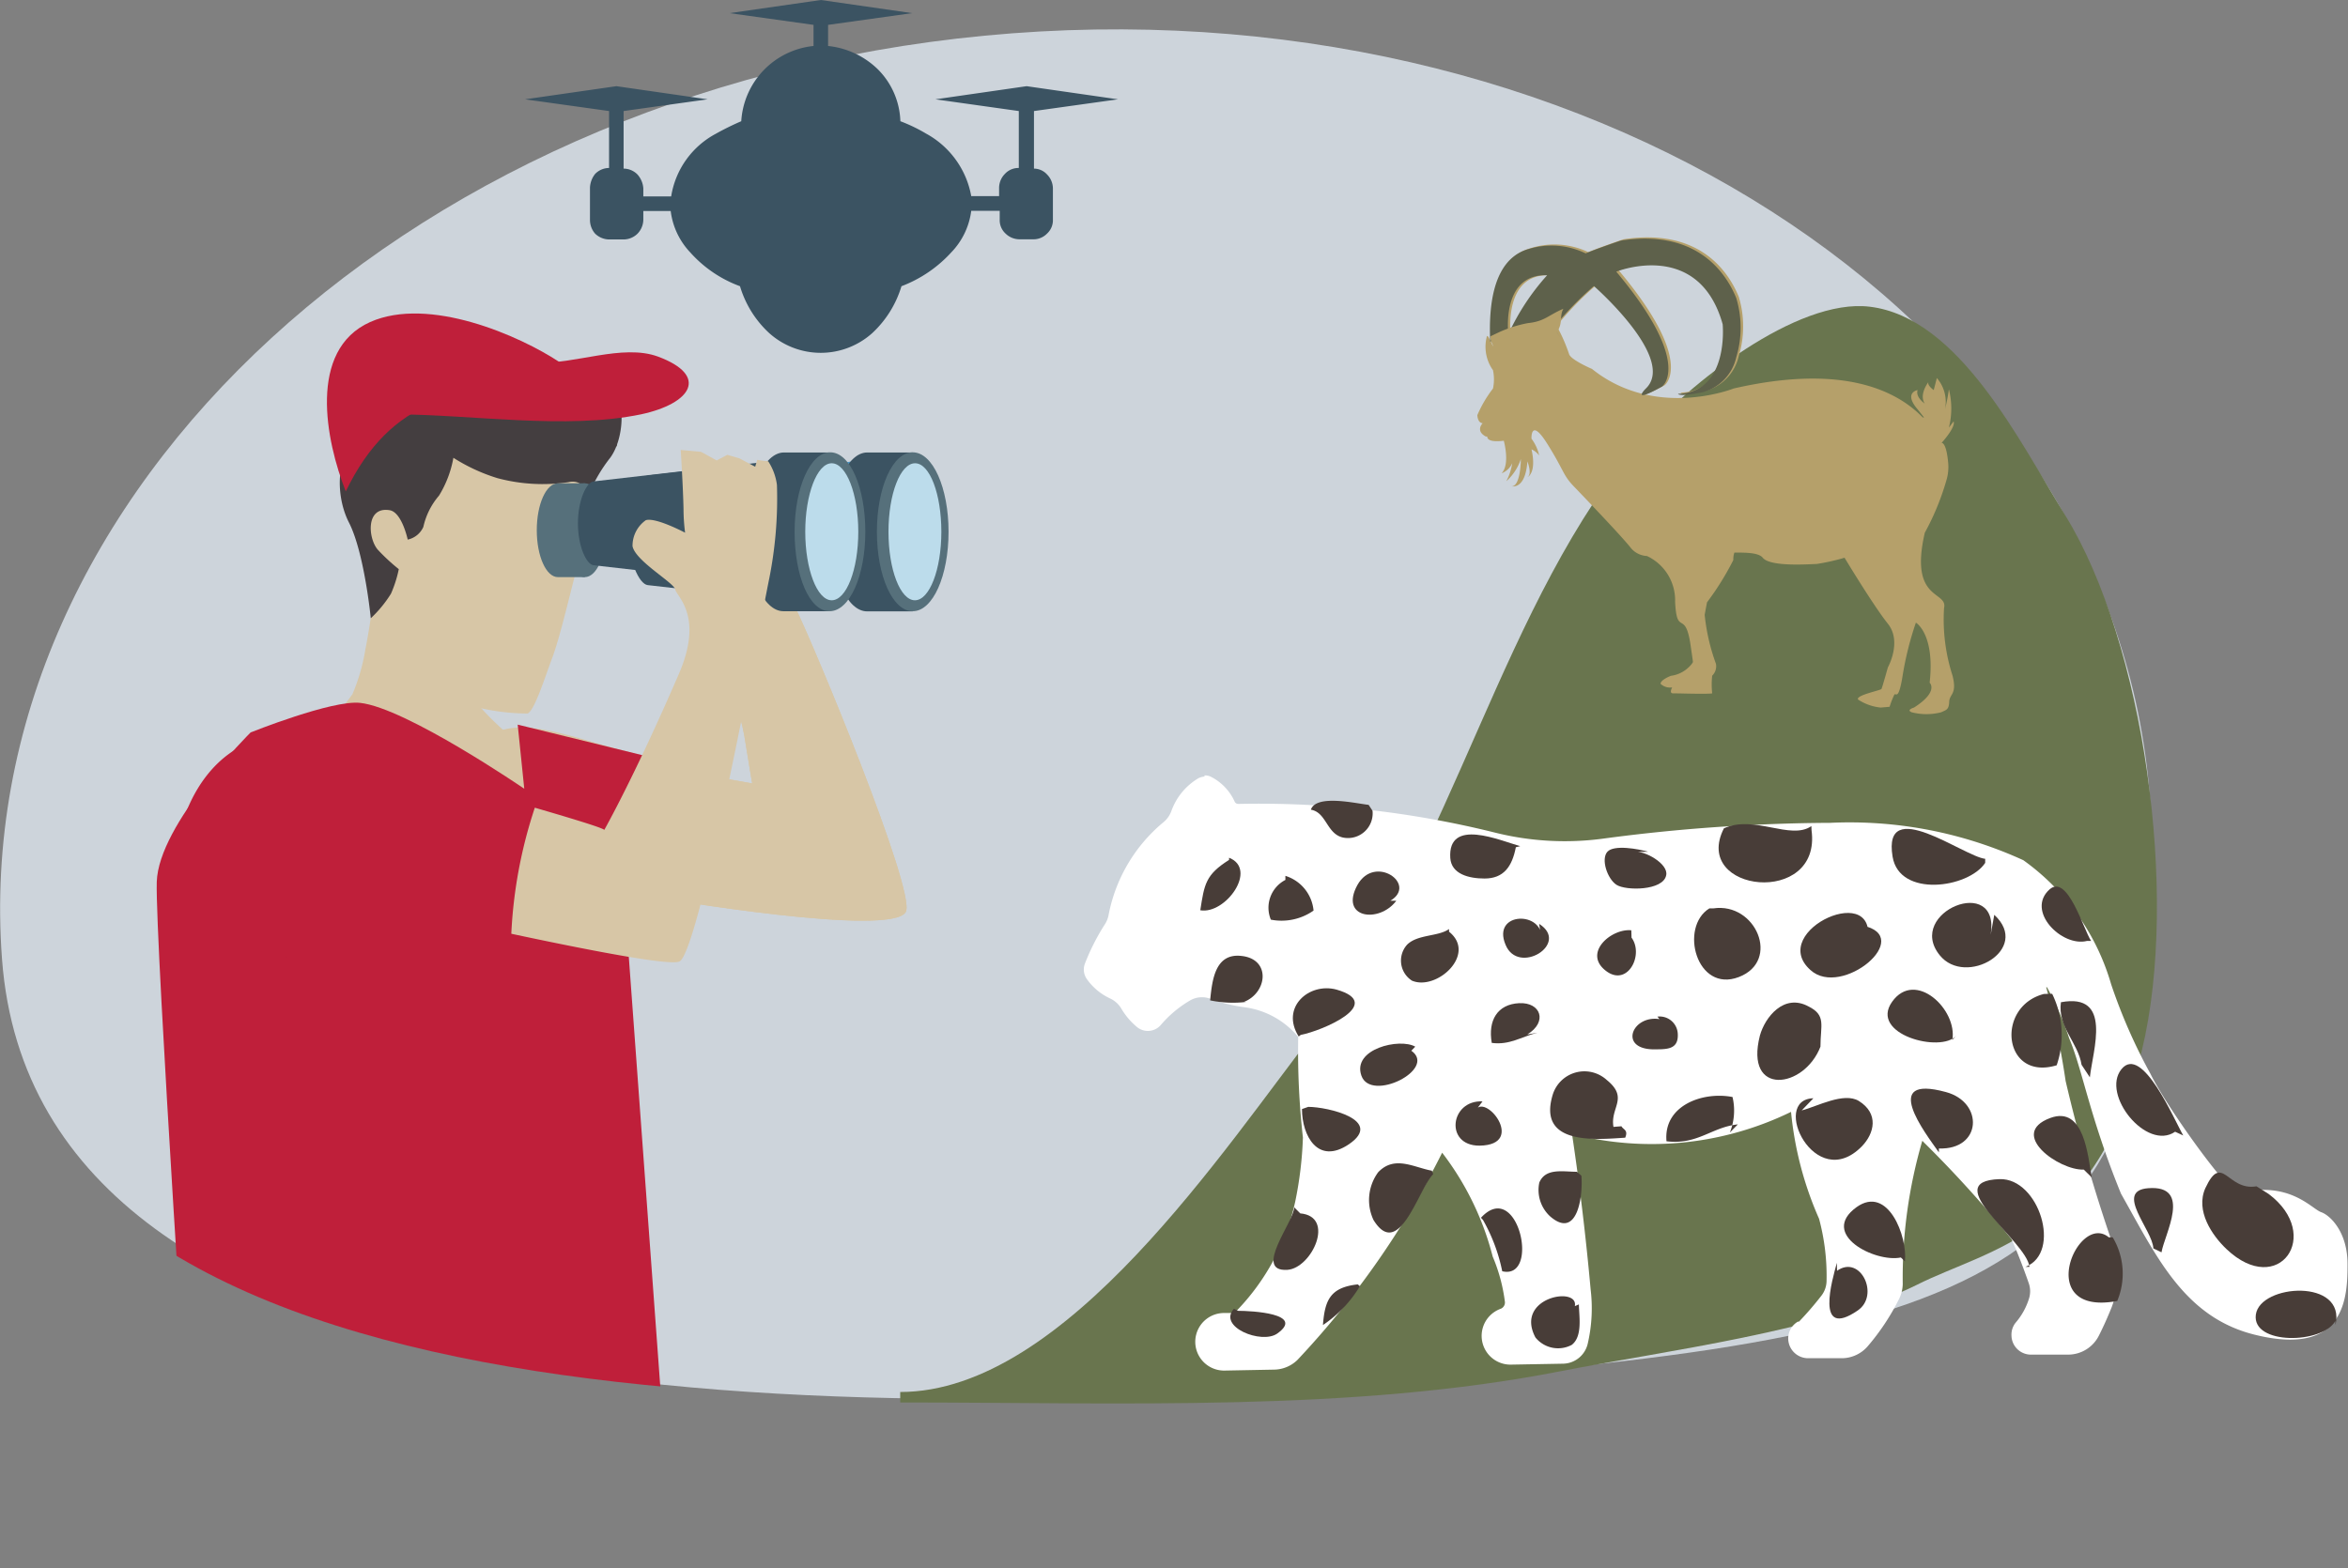
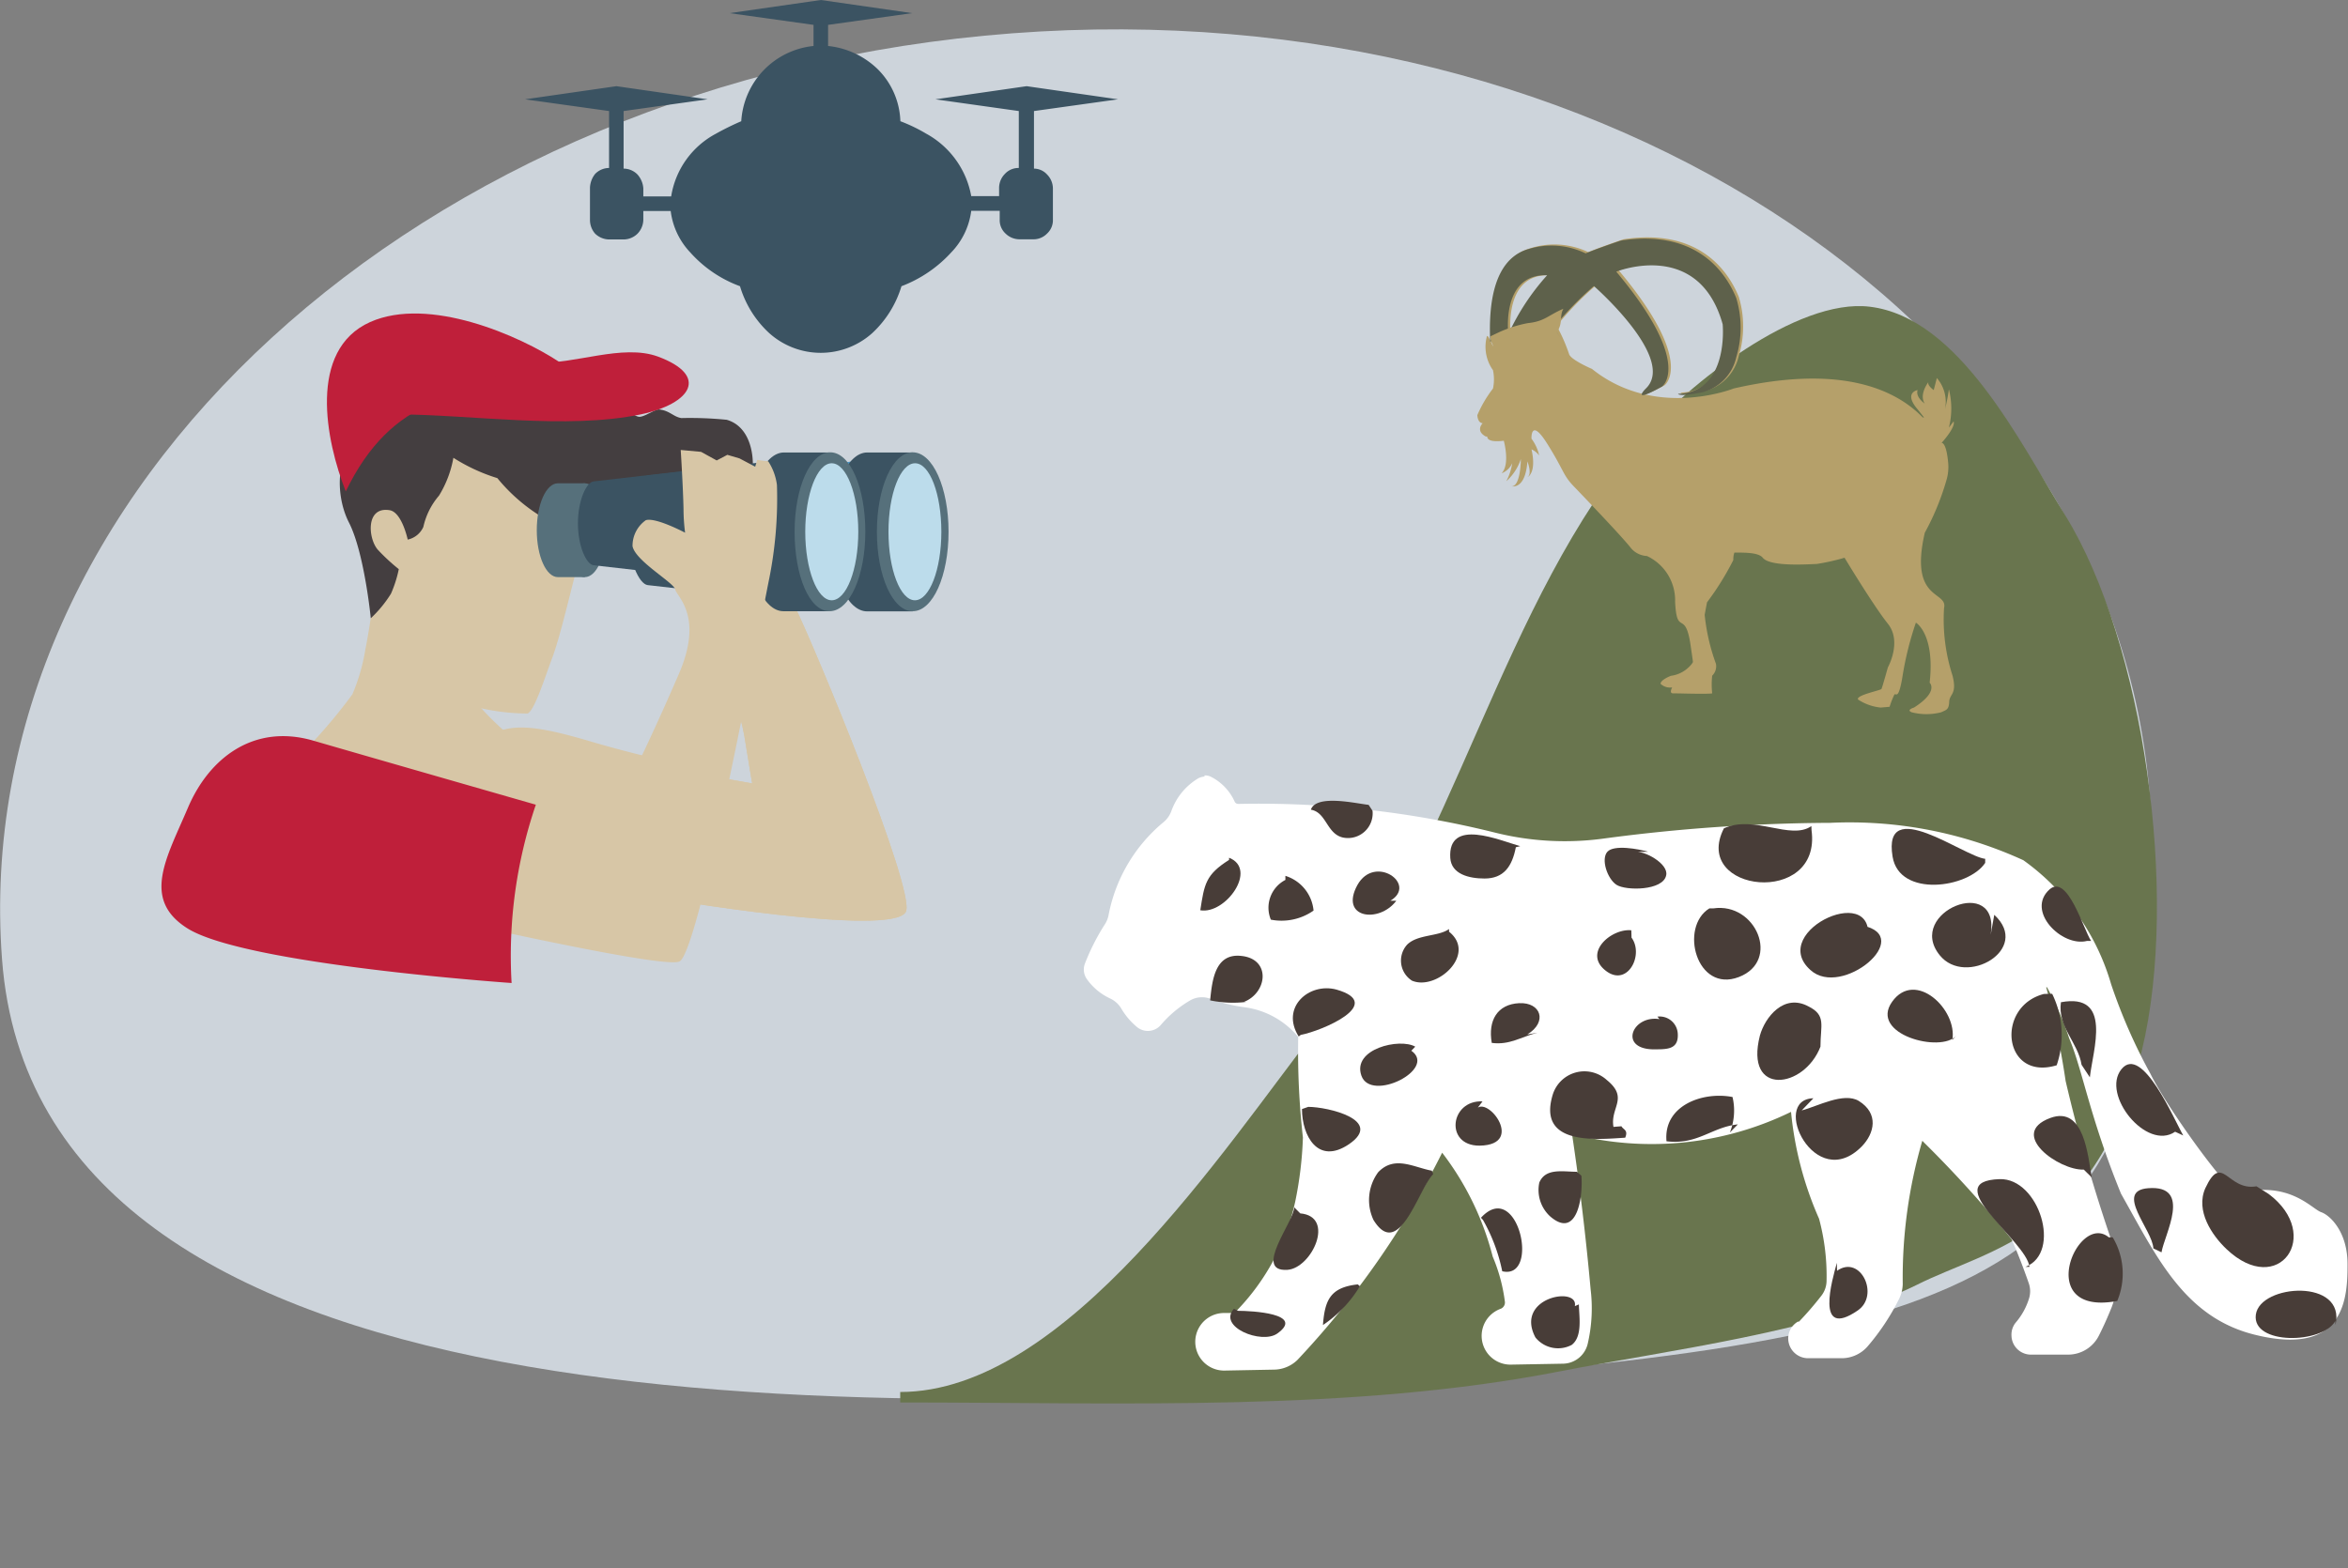
<svg xmlns="http://www.w3.org/2000/svg" viewBox="0 0 150.08 100.28">
  <rect x="0" y="0" width="150.08" height="100.28" fill="#808080" stroke="none" />
  <defs>
    <style>.cls-1,.cls-14{fill:none;}.cls-1{clip-rule:evenodd;}.cls-2{isolation:isolate;}.cls-3{fill:#cdd4db;}.cls-15,.cls-3{fill-rule:evenodd;}.cls-4{clip-path:url(#clip-path);}.cls-5,.cls-6{fill:#d7c6a6;}.cls-6{mix-blend-mode:multiply;}.cls-7{fill:#bf1f3a;}.cls-8{fill:#443e40;}.cls-9{fill:#5cabd5;}.cls-10{fill:#4a99ca;}.cls-11{fill:#3b5362;}.cls-12{fill:#56707b;}.cls-13{fill:#bcdceb;}.cls-15{fill:#69754e;}.cls-16{fill:#b5a06a;}.cls-17{fill:#5e614b;}.cls-18{fill:#fff;}.cls-19{fill:#483d38;}</style>
    <clipPath id="clip-path" transform="translate(-1.21)">
      <path class="cls-1" d="M137.42,51c2.25,29.86-8.78,34.37-46.69,37.23S2.37,91.24.12,61.38,26.78,5,64.7,2.13,135.17,21.17,137.42,51Z" />
    </clipPath>
  </defs>
  <g class="cls-2">
    <g id="Слой_2" data-name="Слой 2">
      <g id="Слой_1-2" data-name="Слой 1">
        <path class="cls-3" d="M138.63,51c2.25,29.86-8.78,34.37-46.69,37.23s-88.36,3-90.6-26.89S28,5,65.91,2.13,136.38,21.17,138.63,51Z" transform="translate(-1.21)" />
        <g class="cls-4">
          <path class="cls-5" d="M43.31,57.41s14.93,2.56,15.8.89C59.77,57,53.22,41.19,52,38.75s-4.3-7.61-4.3-7.61L44.78,33.9s3.65,10.92,4,13.11.51,3.08.51,3.08l-5.65-1Z" transform="translate(-1.21)" />
          <path class="cls-6" d="M43.31,57.41s14.93,2.56,15.8.89C59.77,57,53.22,41.19,52,38.75s-4.3-7.61-4.3-7.61L44.78,33.9s3.65,10.92,4,13.11.51,3.08.51,3.08l-5.65-1Z" transform="translate(-1.21)" />
          <path class="cls-5" d="M31.85,47.58c1.52-1.54,3.49-1.25,7.26-.13a73,73,0,0,0,7.56,1.78L46,56.78s-6.53-2.3-10.49-4S30.53,48.92,31.85,47.58Z" transform="translate(-1.21)" />
          <path class="cls-5" d="M25.28,36.9s-.4,3.07-.72,4.64a12.3,12.3,0,0,1-.83,2.86A35,35,0,0,1,20,48.68S30.06,54,33,54s1.93-6,1.93-6-3.24-2.55-3.72-3.85a29.16,29.16,0,0,1-.75-5Z" transform="translate(-1.21)" />
-           <path class="cls-7" d="M24.23,44.94c-1.79-.2-7,1.89-7,1.89s-5.89,5.83-6,9.56,2.24,39.2,2.24,39.2,3.22,5.7,20.41,4.53C40.56,99.66,44,96.65,44,96.65s-2.37-32.43-2.65-36.18,1.31-12.09,1.31-12.09L34.3,46.33l.42,4.1S27.17,45.26,24.23,44.94Z" transform="translate(-1.21)" />
          <path class="cls-5" d="M37,29.05c.71.64,1.9,1.94,1.8,2.7A28.82,28.82,0,0,1,38.18,36c-.38,1.26-1.11,4.55-1.65,6s-1.16,3.44-1.6,3.62a13.72,13.72,0,0,1-5.09-1c-.74-.54-4.64-4.82-3.81-8,0,0-1,.13-1.65-3-.16-.82,3.16-3.14,3.67-3.95,1.26-2,5.84-.42,7.15-.32A2.76,2.76,0,0,0,37,29.05Z" transform="translate(-1.21)" />
-           <path class="cls-8" d="M39.25,26.63c-1.69,1.4-4.78.94-6.94,1-2.55.1-4.78,1.78-7.32,1.52-.33-2.21,1.05-3.13,2.75-4,1-.48,2.11-1.13,3.12-1.54a3.71,3.71,0,0,1,1.52-.48c.54,0,1,.5,1.32.5s1-.49,1.24-.47c.67.06.92.47,1.43.55a23.51,23.51,0,0,1,2.9.11c2.08.59,2,4,.95,5.44a9.81,9.81,0,0,0-1.41,2.44s-.25-1.11-1.27-.87A11.2,11.2,0,0,1,33,30.57a11.56,11.56,0,0,1-2.81-1.3,6.9,6.9,0,0,1-.92,2.42,4.58,4.58,0,0,0-1,2,1.42,1.42,0,0,1-1,.81s-.37-1.76-1.16-1.88c-1.56-.25-1.37,1.86-.73,2.55a12.63,12.63,0,0,0,1.32,1.22,7.73,7.73,0,0,1-.5,1.57,7.79,7.79,0,0,1-1.29,1.57s-.41-4.2-1.4-6.13-.94-5.48,1.94-6.23a4.07,4.07,0,0,1,4.43-3c3.77.16,6.79,1.67,8.45,1.51a5.15,5.15,0,0,0,2.16-.5,6.9,6.9,0,0,1,.14,3.37" transform="translate(-1.21)" />
+           <path class="cls-8" d="M39.25,26.63a3.71,3.71,0,0,1,1.52-.48c.54,0,1,.5,1.32.5s1-.49,1.24-.47c.67.06.92.47,1.43.55a23.51,23.51,0,0,1,2.9.11c2.08.59,2,4,.95,5.44a9.81,9.81,0,0,0-1.41,2.44s-.25-1.11-1.27-.87A11.2,11.2,0,0,1,33,30.57a11.56,11.56,0,0,1-2.81-1.3,6.9,6.9,0,0,1-.92,2.42,4.58,4.58,0,0,0-1,2,1.42,1.42,0,0,1-1,.81s-.37-1.76-1.16-1.88c-1.56-.25-1.37,1.86-.73,2.55a12.63,12.63,0,0,0,1.32,1.22,7.73,7.73,0,0,1-.5,1.57,7.79,7.79,0,0,1-1.29,1.57s-.41-4.2-1.4-6.13-.94-5.48,1.94-6.23a4.07,4.07,0,0,1,4.43-3c3.77.16,6.79,1.67,8.45,1.51a5.15,5.15,0,0,0,2.16-.5,6.9,6.9,0,0,1,.14,3.37" transform="translate(-1.21)" />
          <path class="cls-9" d="M43.91,33.46c0,1.46.55,2.63,1,2.68l7.46.85V29.92l-7.46.86C44.46,30.83,43.91,32,43.91,33.46Z" transform="translate(-1.21)" />
          <path class="cls-10" d="M46.67,33.91c0,1.9.71,3.44,1.26,3.5l9.76,1.11V29.27L47.93,30.4C47.38,30.47,46.67,32,46.67,33.91Z" transform="translate(-1.21)" />
          <path class="cls-11" d="M56.64,28.93c-1.27,0-2.29,2.27-2.29,5.08s1,5.08,2.29,5.08h2.91V28.93Z" transform="translate(-1.21)" />
          <path class="cls-12" d="M61.84,34c0,2.81-1,5.08-2.29,5.08S57.26,36.82,57.26,34s1-5.08,2.29-5.08S61.84,31.2,61.84,34Z" transform="translate(-1.21)" />
          <path class="cls-13" d="M61.38,34c0,2.42-.76,4.38-1.69,4.38S58,36.43,58,34s.76-4.38,1.7-4.38S61.38,31.59,61.38,34Z" transform="translate(-1.21)" />
          <path class="cls-12" d="M36.87,30.9c-.75,0-1.35,1.34-1.35,3s.6,3,1.35,3h1.72v-6Z" transform="translate(-1.21)" />
          <path class="cls-12" d="M39.94,33.9c0,1.66-.6,3-1.35,3s-1.35-1.34-1.35-3,.6-3,1.35-3S39.94,32.24,39.94,33.9Z" transform="translate(-1.21)" />
          <path class="cls-11" d="M38.15,33.46c0,1.46.54,2.63,1,2.68l7.46.85V29.92l-7.46.86C38.69,30.83,38.15,32,38.15,33.46Z" transform="translate(-1.21)" />
          <path class="cls-11" d="M41.35,33.91c0,1.9.71,3.44,1.26,3.5l9.76,1.11V29.27L42.61,30.4C42.06,30.47,41.35,32,41.35,33.91Z" transform="translate(-1.21)" />
          <path class="cls-11" d="M51.32,28.93C50.06,28.93,49,31.2,49,34s1,5.08,2.29,5.08h2.91V28.93Z" transform="translate(-1.21)" />
          <path class="cls-12" d="M56.52,34c0,2.81-1,5.08-2.29,5.08S52,36.82,52,34s1-5.08,2.28-5.08S56.52,31.2,56.52,34Z" transform="translate(-1.21)" />
          <path class="cls-13" d="M56.07,34c0,2.42-.76,4.38-1.7,4.38s-1.69-2-1.69-4.38.75-4.38,1.69-4.38S56.07,31.59,56.07,34Z" transform="translate(-1.21)" />
          <path class="cls-5" d="M25.63,57.86s17.75,4.14,19,3.62,5-20.74,5.71-24.3A26.14,26.14,0,0,0,50.87,31a3.6,3.6,0,0,0-.56-1.51,5.14,5.14,0,0,1-.7-.09l-.13.44-1-.53-.78-.23-.68.36-1-.55-1.3-.12s.15,2.35.18,3.81A12,12,0,0,0,45,34.06s-1.88-1-2.51-.8a2,2,0,0,0-.85,1.66c.18.95,2.66,2.34,2.73,2.77s1.84,1.68.24,5.38c-2.86,6.62-4.78,10-4.78,10,.16-.22-12.64-3.74-12.64-3.74Z" transform="translate(-1.21)" />
          <path class="cls-7" d="M13.18,59.35c3.68,2.33,20.73,3.5,20.73,3.5a29.93,29.93,0,0,1,1.55-11.4s-10.84-3.11-14.24-4.1c-3.78-1.09-6.64,1.1-8,4.3S10.24,57.49,13.18,59.35Z" transform="translate(-1.21)" />
          <path class="cls-7" d="M37,23.17c-2.57-1.71-8.37-4.25-12.13-2.58-4,1.79-2.84,7.59-1.56,10.83,2.9-6,7.29-6.78,13.69-6.78" transform="translate(-1.21)" />
          <path class="cls-7" d="M35.56,23.17c2.31.16,5.43-1.21,7.71-.37,3.28,1.22,2.13,3-1.08,3.69-4.8,1-10.89,0-15.82,0" transform="translate(-1.21)" />
          <path class="cls-14" d="M38.49,21.7a38.21,38.21,0,0,0-9.55,4" transform="translate(-1.21)" />
        </g>
        <path class="cls-15" d="M58.75,89C69.36,89,79.46,73.4,85.42,65.75c8.86-11.39,11.69-27.26,20.85-37.87,2.8-3.24,9.77-8.84,14.45-8.27,5.72.69,9.58,8.63,12.51,13.36,5,8.13,7.29,24.22,4.89,34.17-2.87,11.87-9.73,12.67-14.37,15-5.93,2.95-16.16,4.23-22.78,5.53-13.35,2.62-28,2-42.22,2" transform="translate(-1.21)" />
        <path class="cls-11" d="M48.59,7.75a5.15,5.15,0,0,1,4.62-4.81V1.59L47.84.84,53.68,0l5.83.84-5.37.75V2.94a5.35,5.35,0,0,1,3.18,1.49h0a4.91,4.91,0,0,1,1.44,3.32,10.44,10.44,0,0,1,1.64.79,5.7,5.7,0,0,1,2.89,4h1.78V12a1.28,1.28,0,0,1,.37-.88,1.17,1.17,0,0,1,.89-.38V7.1L61,6.35l5.83-.84,5.84.84-5.37.75v3.68a1.14,1.14,0,0,1,.84.38,1.28,1.28,0,0,1,.37.88v2a1.15,1.15,0,0,1-.37.89,1.2,1.2,0,0,1-.89.37h-.88a1.28,1.28,0,0,1-.89-.37,1.15,1.15,0,0,1-.37-.89v-.56H63.29A4.68,4.68,0,0,1,62,16.15a8.27,8.27,0,0,1-3.17,2.15,6.73,6.73,0,0,1-1.87,3,4.93,4.93,0,0,1-6.58,0,6.65,6.65,0,0,1-1.87-3,7.91,7.91,0,0,1-3.17-2.15,4.68,4.68,0,0,1-1.26-2.66H42.33v.56a1.31,1.31,0,0,1-.37.89,1.28,1.28,0,0,1-.89.37h-.88a1.31,1.31,0,0,1-.94-.37,1.33,1.33,0,0,1-.33-.89V12a1.51,1.51,0,0,1,.33-.88,1.25,1.25,0,0,1,.89-.38V7.1l-5.37-.75,5.84-.84,5.83.84-5.37.75v3.68a1.25,1.25,0,0,1,.89.38,1.49,1.49,0,0,1,.37.88v.52h1.78a5.51,5.51,0,0,1,2.84-4A17.71,17.71,0,0,1,48.59,7.75Z" transform="translate(-1.21)" />
        <path class="cls-16" d="M125.47,38.88c.26-1.13-2.25-.41-1.23-4.82a16.37,16.37,0,0,0,1.42-3.49,3,3,0,0,0,.08-.91c-.12-1.44-.43-1.34-.43-1.34s.92-1,.77-1.38l-.3.4a5,5,0,0,0,0-2.45,11.45,11.45,0,0,1-.25,1.28,2.33,2.33,0,0,0-.52-2l-.2.77s-.43-.3-.34-.51c-.15.2-.57.87-.23,1.38-.06-.05-.6-.43-.46-.87,0,0-.92.16,0,1.23l.41.52-.08,0c-1.72-1.77-5.2-3.43-12.09-1.85,0,0-5,2-9.05-1.25,0,0-1.31-.56-1.46-.93a10.64,10.64,0,0,0-.8-1.82,19.65,19.65,0,0,1,2.55-2.63s5.34,4.67,3.29,6.57c0,0-1,1,1.06-.15,0,0,2-1.46-2.93-7.34,0,0,5.26-2.12,6.8,3.36,0,0,.43,4.35-2.85,4.45,0,0,0,.22,1.57-.1a3,3,0,0,0,2.15-2.24h0a6.55,6.55,0,0,0,0-3.78.1.1,0,0,1,0,0c-.66-1.62-2.52-4.42-7.37-3.68,0,0-1.45.49-2.25.82A5.05,5.05,0,0,0,99,15.88c-1.36.39-2.61,1.82-2.43,5.88l.07.4s-.36-.91-.4-.62a2.58,2.58,0,0,0,.4,2.13,2.87,2.87,0,0,1,0,1.17,7.78,7.78,0,0,0-1,1.7s0,.49.34.52c0,0-.49.48.2.85l.09,0c0,.11.06.39,1.06.27,0,0,.42,1.5-.14,2.08a1.22,1.22,0,0,0,.68-.65,3.66,3.66,0,0,1-.38,1.16,3.31,3.31,0,0,0,.93-1.42s0,1.87-.66,1.74c.11,0,.94.24,1.08-1.59,0,0,.32.83,0,1,.05,0,.59-.31.26-1.77a1.23,1.23,0,0,1,.49.39,2.75,2.75,0,0,0-.49-1.07s-.07-1.39,1,.31,1,2,1.68,2.71,3.14,3.27,3.7,4a1.43,1.43,0,0,0,1,.48h0a3.12,3.12,0,0,1,1.8,2.92c.11,2.3.66.4,1,2.86.07.49.12.8.14,1h0a1.15,1.15,0,0,1-.24.3,2,2,0,0,1-1.17.58s-.66.25-.66.51a.88.88,0,0,0,.74.23c-.11.23-.14.41.13.38l.33,0a.59.59,0,0,1-.17,0s2.07.06,2.27,0a5.19,5.19,0,0,1,0-1.13.84.84,0,0,0,.24-.76,12.82,12.82,0,0,1-.72-3.13s.06-.34.15-.8h0A17.84,17.84,0,0,0,112,35.81c0-.12,0-.28.07-.48.74,0,1.56,0,1.82.34.51.6,3.08.39,3.43.39a13.61,13.61,0,0,0,1.79-.4s1.85,3.07,2.77,4.22,0,2.79,0,2.79-.36,1.29-.41,1.38-1.69.41-1.49.68a3.23,3.23,0,0,0,1.44.51l.57-.05a5.74,5.74,0,0,1,.3-.77c.1-.16.25.41.51-1.08a20.61,20.61,0,0,1,.87-3.53s1.23.71.88,3.84c0,0,.61.56-1,1.59,0,0-.52.15-.15.3a3.78,3.78,0,0,0,1.89,0c.31-.15.49-.15.51-.67s.52-.46.21-1.68A11.67,11.67,0,0,1,125.47,38.88ZM97.77,21.37s-.48-3.88,2.48-3.77A15.15,15.15,0,0,0,97.77,21.37Z" transform="translate(-1.21)" />
        <path class="cls-17" d="M96.47,21.84a15.32,15.32,0,0,1,4.15-.8c.74,1.33-.05-.09-.08-.12a20.31,20.31,0,0,1,2.55-2.63s5.34,4.67,3.3,6.57c0,0-1,1,1.06-.15,0,0,2-1.46-2.93-7.34,0,0,5.26-2.12,6.8,3.36,0,0,.43,4.35-2.85,4.45,0,0,0,.22,1.57-.1a3,3,0,0,0,2.15-2.24h0a6.55,6.55,0,0,0,0-3.78.1.1,0,0,1,0,0c-.66-1.62-2.52-4.42-7.37-3.68,0,0-1.46.49-2.26.82a5,5,0,0,0-3.67-.27c-1.36.39-2.61,1.82-2.43,5.88Zm3.63-4.24a14.86,14.86,0,0,0-2.48,3.77S97.14,17.49,100.1,17.6Z" transform="translate(-1.21)" />
        <path class="cls-16" d="M96.48,21.5c-.06.69.66.86,1.14,1,.8.2,1,0,1.81-.39.49-.27,1-.41,1.34-.95s.11-.95.37-1.42c-1,.43-1.2.81-2.28.92a8.11,8.11,0,0,0-1.81.57" transform="translate(-1.21)" />
        <path class="cls-18" d="M78.21,49.65a1,1,0,0,0-.42.12,4,4,0,0,0-1.71,2.09,1.66,1.66,0,0,1-.48.69,10.19,10.19,0,0,0-3.54,6,1.69,1.69,0,0,1-.23.55,14,14,0,0,0-1.27,2.5,1.06,1.06,0,0,0,.12,1,3.76,3.76,0,0,0,1.51,1.25,1.63,1.63,0,0,1,.7.65,4.52,4.52,0,0,0,1,1.17h0a1.09,1.09,0,0,0,1.52-.14A7.26,7.26,0,0,1,77.22,64a1.52,1.52,0,0,1,1.36-.14,9.79,9.79,0,0,0,2.18.54,5.37,5.37,0,0,1,3.43,1.9,49.27,49.27,0,0,0,.3,6.43A24,24,0,0,1,84,76.82a14.52,14.52,0,0,1-3.76,7,.4.4,0,0,1-.3.13h-.53a1.84,1.84,0,0,0,.08,3.68l3.16-.06a2.18,2.18,0,0,0,1.49-.62A55.55,55.55,0,0,0,93.39,73.7a18.41,18.41,0,0,1,3.23,6.64,10.86,10.86,0,0,1,.78,2.89.43.43,0,0,1-.27.45,1.84,1.84,0,0,0,.68,3.57l3.33-.06a1.65,1.65,0,0,0,1.56-1.3,10,10,0,0,0,.18-3.45q-.45-5-1.19-9.94a20.32,20.32,0,0,0,14-1.41,22.1,22.1,0,0,0,1.79,6.83,14.09,14.09,0,0,1,.48,4,1.57,1.57,0,0,1-.32.91,20.77,20.77,0,0,1-1.44,1.67l-.07,0a1.25,1.25,0,0,0-.62,1.11,1.27,1.27,0,0,0,1.29,1.23l2.17,0a2.2,2.2,0,0,0,1.6-.74,14.68,14.68,0,0,0,2-3,2.27,2.27,0,0,0,.26-1,31.21,31.21,0,0,1,1.25-9.16,1.14,1.14,0,0,1,.11.11,74.63,74.63,0,0,1,5.6,6.19c.41.93.77,1.87,1.1,2.82a1.56,1.56,0,0,1,0,1,4.31,4.31,0,0,1-.82,1.48,1.21,1.21,0,0,0-.29.84,1.24,1.24,0,0,0,1.28,1.23l2.38,0a2.2,2.2,0,0,0,1.92-1.2c.3-.59.57-1.2.82-1.82a6,6,0,0,0,.06-4.07,104.73,104.73,0,0,1-3-10.41A52.59,52.59,0,0,0,132,63.12s0,0,0,0a0,0,0,0,1,.05,0h0a19.36,19.36,0,0,1,1.42,3.27c.85,2,1.3,5,3.31,9.93,2.23,3.94,4,7.86,8.48,9,5.94,1.51,6-2.49,6-4.51s-1.09-3.1-1.69-3.31-2-2-5.18-1.23c-.24.69-4.61-5.32-5.73-7.62a35.07,35.07,0,0,1-2.51-5.72A14.81,14.81,0,0,0,130.54,55a26.67,26.67,0,0,0-12.35-2.39,112.58,112.58,0,0,0-14.44,1,18.39,18.39,0,0,1-7-.38,62.5,62.5,0,0,0-16.4-1.83.25.25,0,0,1-.22-.14,3.29,3.29,0,0,0-1.51-1.59.8.8,0,0,0-.43-.09Z" transform="translate(-1.21)" />
        <path class="cls-18" d="M75.31,62.73a.53.53,0,1,1,1.06,0h0a.53.53,0,0,1-1.06,0Z" transform="translate(-1.21)" />
        <path class="cls-19" d="M146.22,76.34c3.49,2.62.64,6.68-2.69,3.53-.94-.89-2-2.46-1.36-3.9,1.09-2.33,1.4.2,3.27-.12" transform="translate(-1.21)" />
        <path class="cls-19" d="M139.37,80.07c.18-1.13,2-4.32-.85-4.1-2.19.17.28,2.66.33,3.85" transform="translate(-1.21)" />
        <path class="cls-19" d="M150.49,84.72c.69-3-4.82-2.63-5.09-.67s4.26,1.89,5.08.41" transform="translate(-1.21)" />
        <path class="cls-19" d="M140.24,72.36c-1.82,1.25-4.75-2.37-3.43-4s3.39,3.28,3.95,4.24" transform="translate(-1.21)" />
        <path class="cls-19" d="M134.79,68.88c.19-1.75,1.47-5.42-1.85-4.8-.22,1.58,1.1,2.58,1.32,4" transform="translate(-1.21)" />
        <path class="cls-19" d="M134.61,60.16c-1.61.41-3.94-1.92-2.39-3.3,1.15-1,2.16,2.57,2.65,3.3" transform="translate(-1.21)" />
        <path class="cls-19" d="M131.86,63.55c-3.13.8-2.62,5.6.81,4.56a6,6,0,0,0-.29-4.57" transform="translate(-1.21)" />
        <path class="cls-19" d="M134.4,74.78c-1.56.07-4.88-2.28-2.14-3.3,2.19-.81,2.41,2.5,2.65,3.8" transform="translate(-1.21)" />
        <path class="cls-19" d="M130.67,81c2.36-.9.87-5.69-1.65-5.61-4,.13,1.73,3.95,1.91,5.61" transform="translate(-1.21)" />
        <path class="cls-19" d="M136,79.11c-2-1.65-4.86,5.08.54,4.07a4.53,4.53,0,0,0-.29-4.07" transform="translate(-1.21)" />
        <path class="cls-19" d="M128.45,59.77c.64-3.93-5.47-1.45-3.26,1.3,1.65,2.06,5.89-.37,3.49-2.58" transform="translate(-1.21)" />
        <path class="cls-19" d="M128.1,55.17c-1.07,1.62-5.49,2.24-5.92-.4-.66-4,4.57,0,5.92.14" transform="translate(-1.21)" />
-         <path class="cls-19" d="M125.14,73.68c-.9-1.27-3.76-5,.44-3.86,2.45.65,2.31,3.71-.44,3.61" transform="translate(-1.21)" />
        <path class="cls-19" d="M126,66.49c.34-1.94-2.37-4.52-3.85-2.44s3.12,3.3,4.1,2.17" transform="translate(-1.21)" />
        <path class="cls-19" d="M83.37,56a2.57,2.57,0,0,1,1.8,2.22,3.56,3.56,0,0,1-2.73.58,2,2,0,0,1,.93-2.54" transform="translate(-1.21)" />
        <path class="cls-19" d="M118.63,81.25c1.5-1.06,2.75,1.57,1.32,2.54-2.76,1.89-1.62-2-1.33-3.05" transform="translate(-1.21)" />
-         <path class="cls-19" d="M122.71,80.4c-1.64.34-5.24-1.48-2.83-3.22,2-1.43,3.26,1.87,3.09,3.47" transform="translate(-1.21)" />
        <path class="cls-19" d="M116.37,71c1-.26,2.69-1.19,3.65-.61,1.3.81,1,2.07.2,2.9-3,3.06-5.88-3-3.1-3.07" transform="translate(-1.21)" />
        <path class="cls-19" d="M117.57,66.92c0-1.37.38-2-.76-2.57-1.58-.86-2.79.7-3.11,1.86-1,3.91,2.83,3.41,3.87.71" transform="translate(-1.21)" />
        <path class="cls-19" d="M120.52,60.44c1.06-4.31-6.41-.94-3.59,1.58,2,1.83,6.75-2.15,3.31-2.85" transform="translate(-1.21)" />
        <path class="cls-19" d="M117,53.08c.67,4.91-7.7,4-5.6-.12,1.94-.88,4.26.78,5.59-.14" transform="translate(-1.21)" />
        <path class="cls-19" d="M110.72,58.08c2.72-.41,4.33,3.36,1.63,4.39s-3.82-3.19-1.88-4.39" transform="translate(-1.21)" />
        <path class="cls-19" d="M111.78,72.41a3.77,3.77,0,0,0,.17-2.27c-1.9-.37-4.43.54-4.22,2.83,2,.24,2.87-.9,4.56-1.08" transform="translate(-1.21)" />
        <path class="cls-19" d="M104.34,72.05c-.22-1.25,1-1.84-.43-3a2.12,2.12,0,0,0-3.47,1c-.92,3.16,2.7,2.82,4.65,2.69.21-.5-.13-.51-.24-.73" transform="translate(-1.21)" />
        <path class="cls-19" d="M107.15,65a1.16,1.16,0,0,1,1.3,1.09c.06,1.06-.74,1-1.65,1-2.13-.09-1.23-2.2.48-1.93" transform="translate(-1.21)" />
        <path class="cls-19" d="M105.41,61.64a14.14,14.14,0,0,0,.07-2.16c-1.29-.13-3.13,1.47-1.6,2.61s2.67-1.58,1.24-2.49" transform="translate(-1.21)" />
        <path class="cls-19" d="M105.65,54.46c.67-.1,2.22.77,2.06,1.5-.19,1-2.59,1-3.18.61s-1-1.64-.58-2.11,2-.18,2.6,0" transform="translate(-1.21)" />
        <path class="cls-19" d="M98.83,66.14c1.32-.8.87-2.07-.52-2s-2,1.1-1.75,2.54c1.14.15,1.86-.38,2.91-.65" transform="translate(-1.21)" />
        <path class="cls-19" d="M95.48,71.07c.55-1.37,3.39,2.14.29,2.18-2.24,0-1.87-2.93.2-2.83" transform="translate(-1.21)" />
        <path class="cls-19" d="M102,74.92c-.89,0-2-.26-2.4.69a2.29,2.29,0,0,0,.69,2.16c1.75,1.52,2.11-1.31,2-2.6" transform="translate(-1.21)" />
        <path class="cls-19" d="M95.87,77.86c2.36-2.56,3.82,4,1.36,3.42A11.07,11.07,0,0,0,96,78" transform="translate(-1.21)" />
        <path class="cls-19" d="M101.87,83.51c.26-1.3-3.87-.57-2.52,2a1.86,1.86,0,0,0,2.32.48c.71-.54.47-1.83.46-2.59" transform="translate(-1.21)" />
-         <path class="cls-19" d="M99.74,60.09c.19-1.87-3.2-1.83-2.3.31.81,2,4.15-.06,2.15-1.33" transform="translate(-1.21)" />
        <path class="cls-19" d="M98.1,54.17c-.24,1.24-.78,2-2,2-1,0-2.12-.28-2.19-1.31-.17-2.61,3.19-1.11,4.47-.76" transform="translate(-1.21)" />
        <path class="cls-19" d="M93.83,59.57c1.8,1.44-.79,3.8-2.37,3.13a1.52,1.52,0,0,1-.31-2.3c.67-.67,2-.51,2.68-1" transform="translate(-1.21)" />
        <path class="cls-19" d="M91.42,67.18c1.67,1.18-2.58,3.32-3.19,1.6s2.45-2.43,3.44-1.86" transform="translate(-1.21)" />
        <path class="cls-19" d="M92.73,74.85c-1.16-.21-2.38-1-3.43.1A3,3,0,0,0,89,78c1.63,2.64,2.88-2,3.82-2.93" transform="translate(-1.21)" />
        <path class="cls-19" d="M84.83,70.77c1.26,0,4.86.85,2.6,2.39-2,1.35-3-.57-3-2.25" transform="translate(-1.21)" />
        <path class="cls-19" d="M84.32,77.58c2.27.2.74,3.5-.82,3.61-2.23.14.44-3.1.43-4" transform="translate(-1.21)" />
        <path class="cls-19" d="M88,82.12c-1.76.19-2.11,1-2.23,2.6a7.9,7.9,0,0,0,2.36-2.48" transform="translate(-1.21)" />
        <path class="cls-19" d="M80.34,83.81c.85,0,4.33.17,2.5,1.46-1,.69-3.81-.43-2.76-1.59" transform="translate(-1.21)" />
        <path class="cls-19" d="M84.35,66.17c1.4-.27,5.43-2,2.28-2.9-1.75-.47-3.59,1.14-2.41,3" transform="translate(-1.21)" />
        <path class="cls-19" d="M90.08,57.59c1.76-1.05-1-3-2.11-1-1.16,2.13,1.4,2.46,2.49,1" transform="translate(-1.21)" />
        <path class="cls-19" d="M80.72,64.06c1.5-.59,1.74-2.74-.16-2.94-1.68-.19-1.87,1.53-2,2.84a7.13,7.13,0,0,0,2.31.1" transform="translate(-1.21)" />
        <path class="cls-19" d="M88.94,51.84a1.58,1.58,0,0,1-1.89,1.71C86,53.31,86,51.94,85,51.77c.33-1,2.87-.4,3.69-.31" transform="translate(-1.21)" />
        <path class="cls-19" d="M79.77,54.84c1.86.74-.23,3.64-1.84,3.36.26-1.66.33-2.27,1.84-3.22" transform="translate(-1.21)" />
      </g>
    </g>
  </g>
</svg>